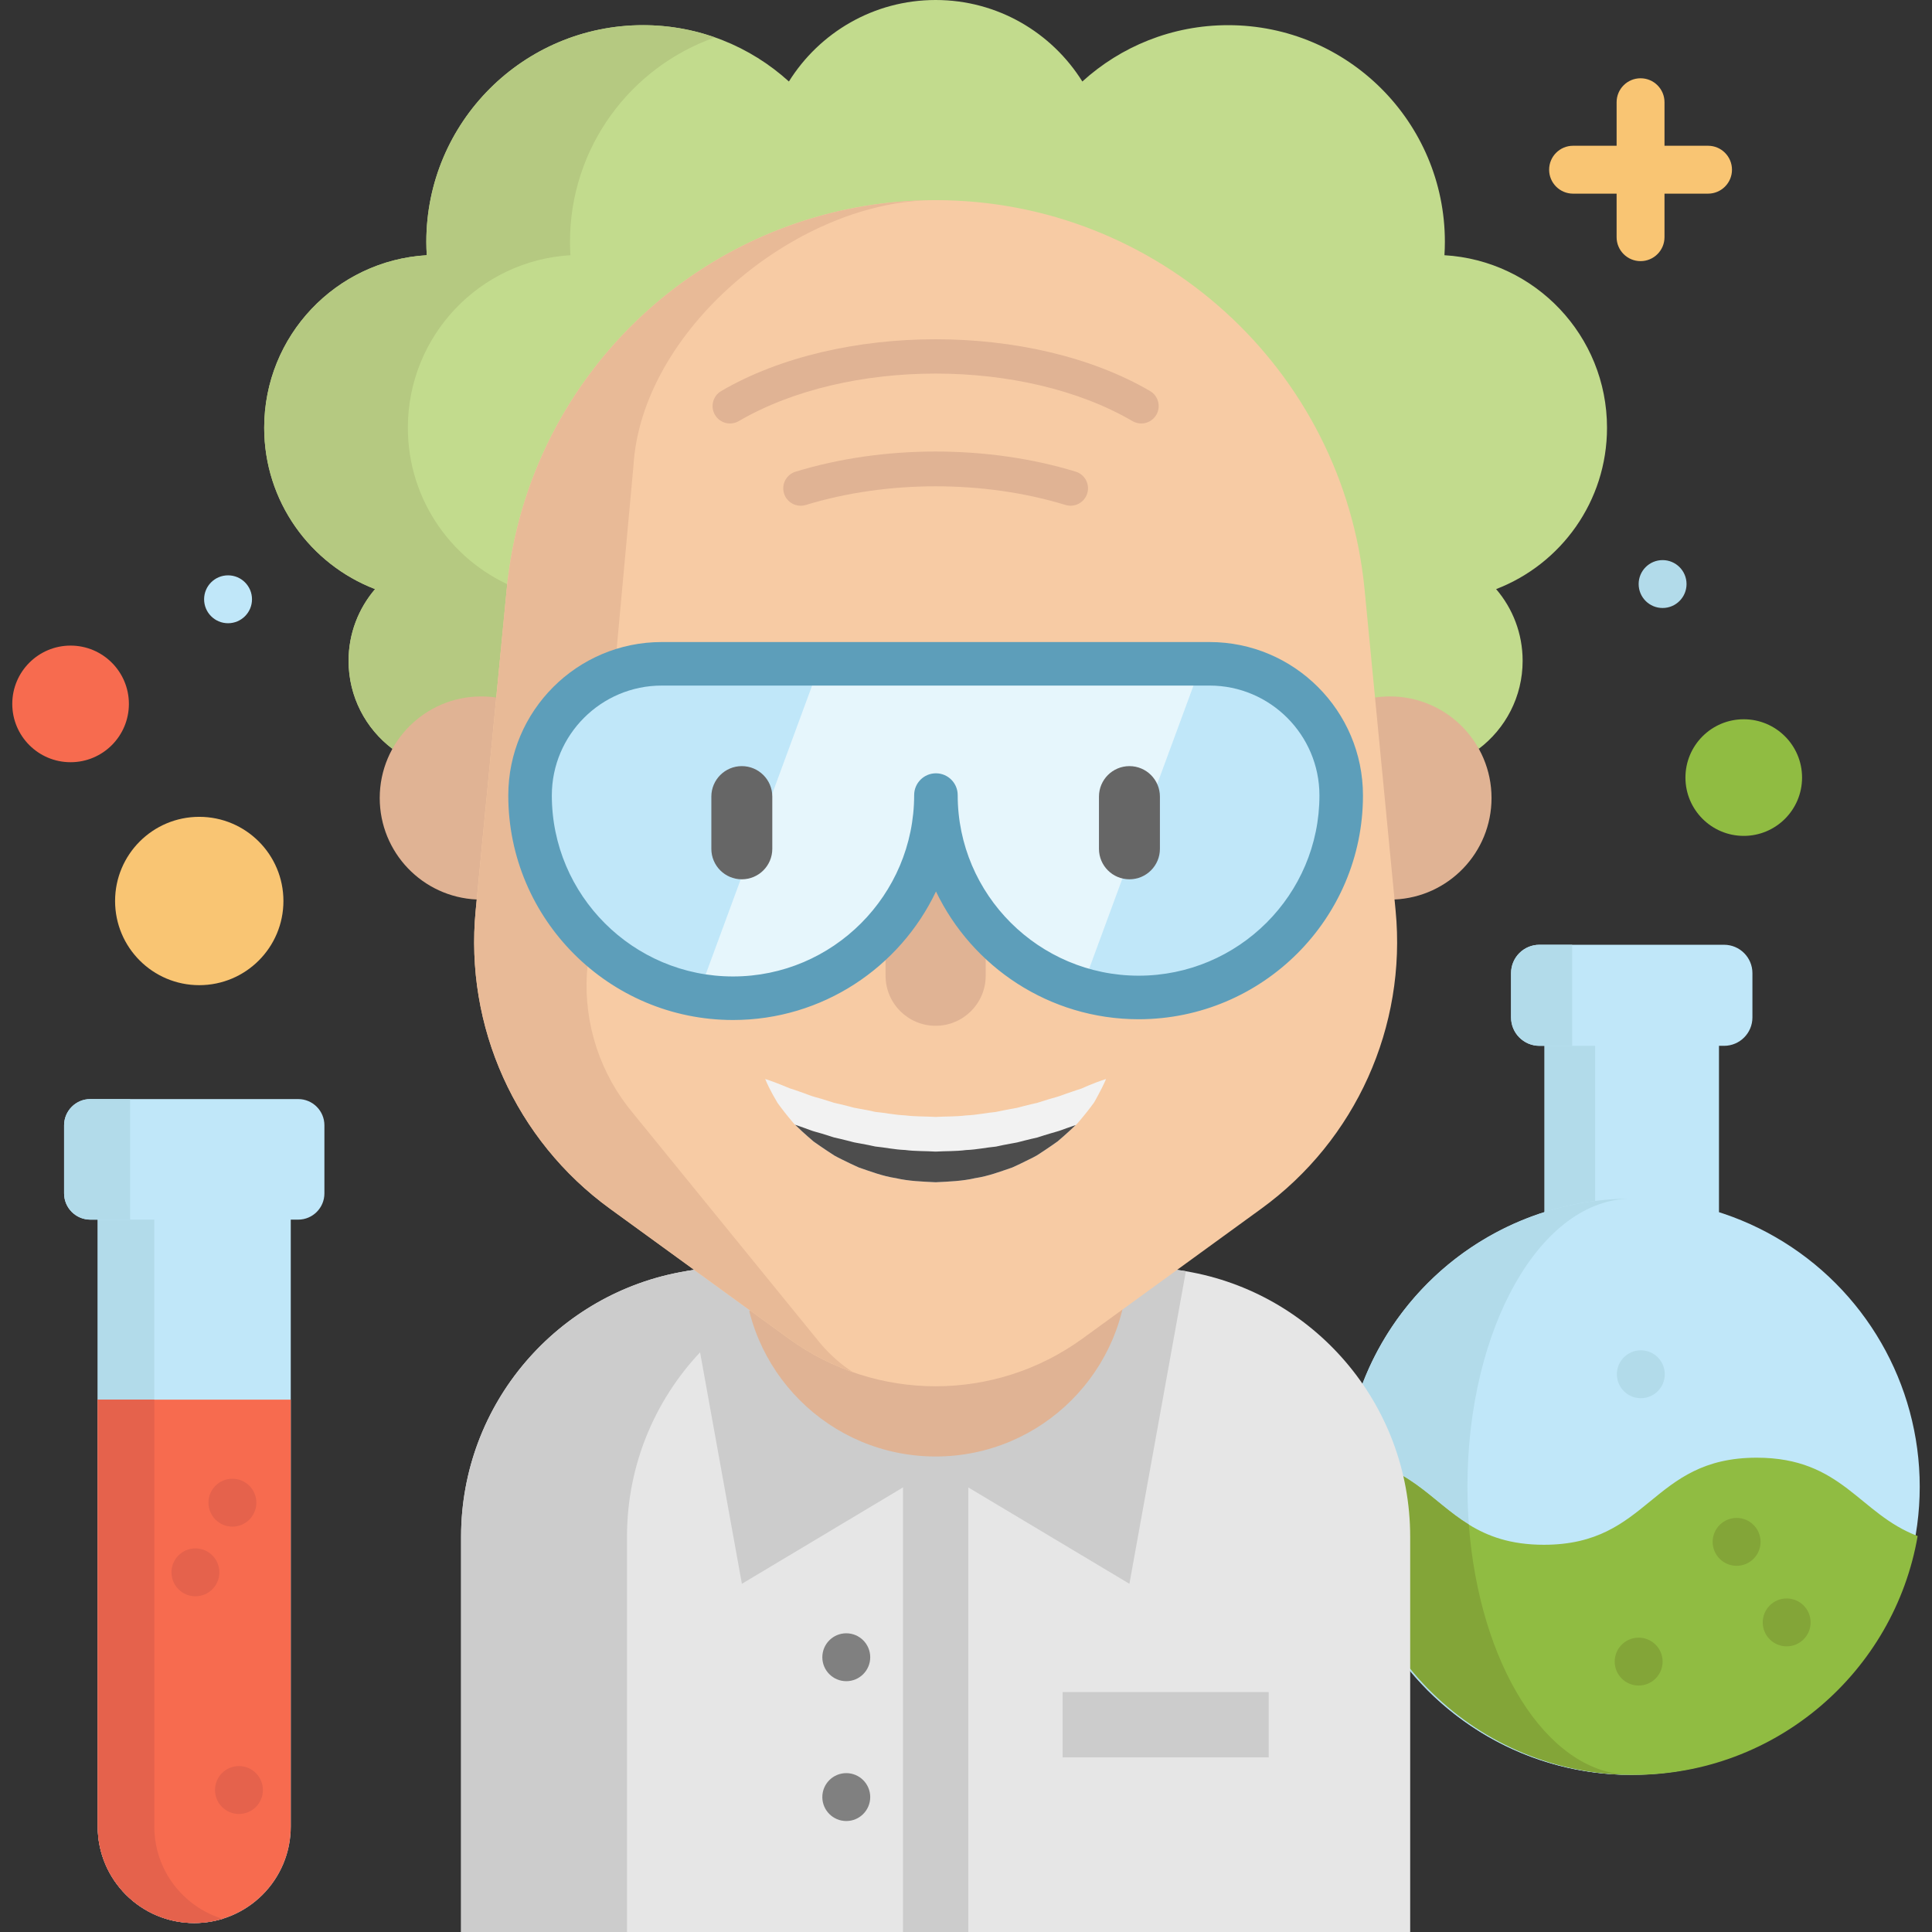
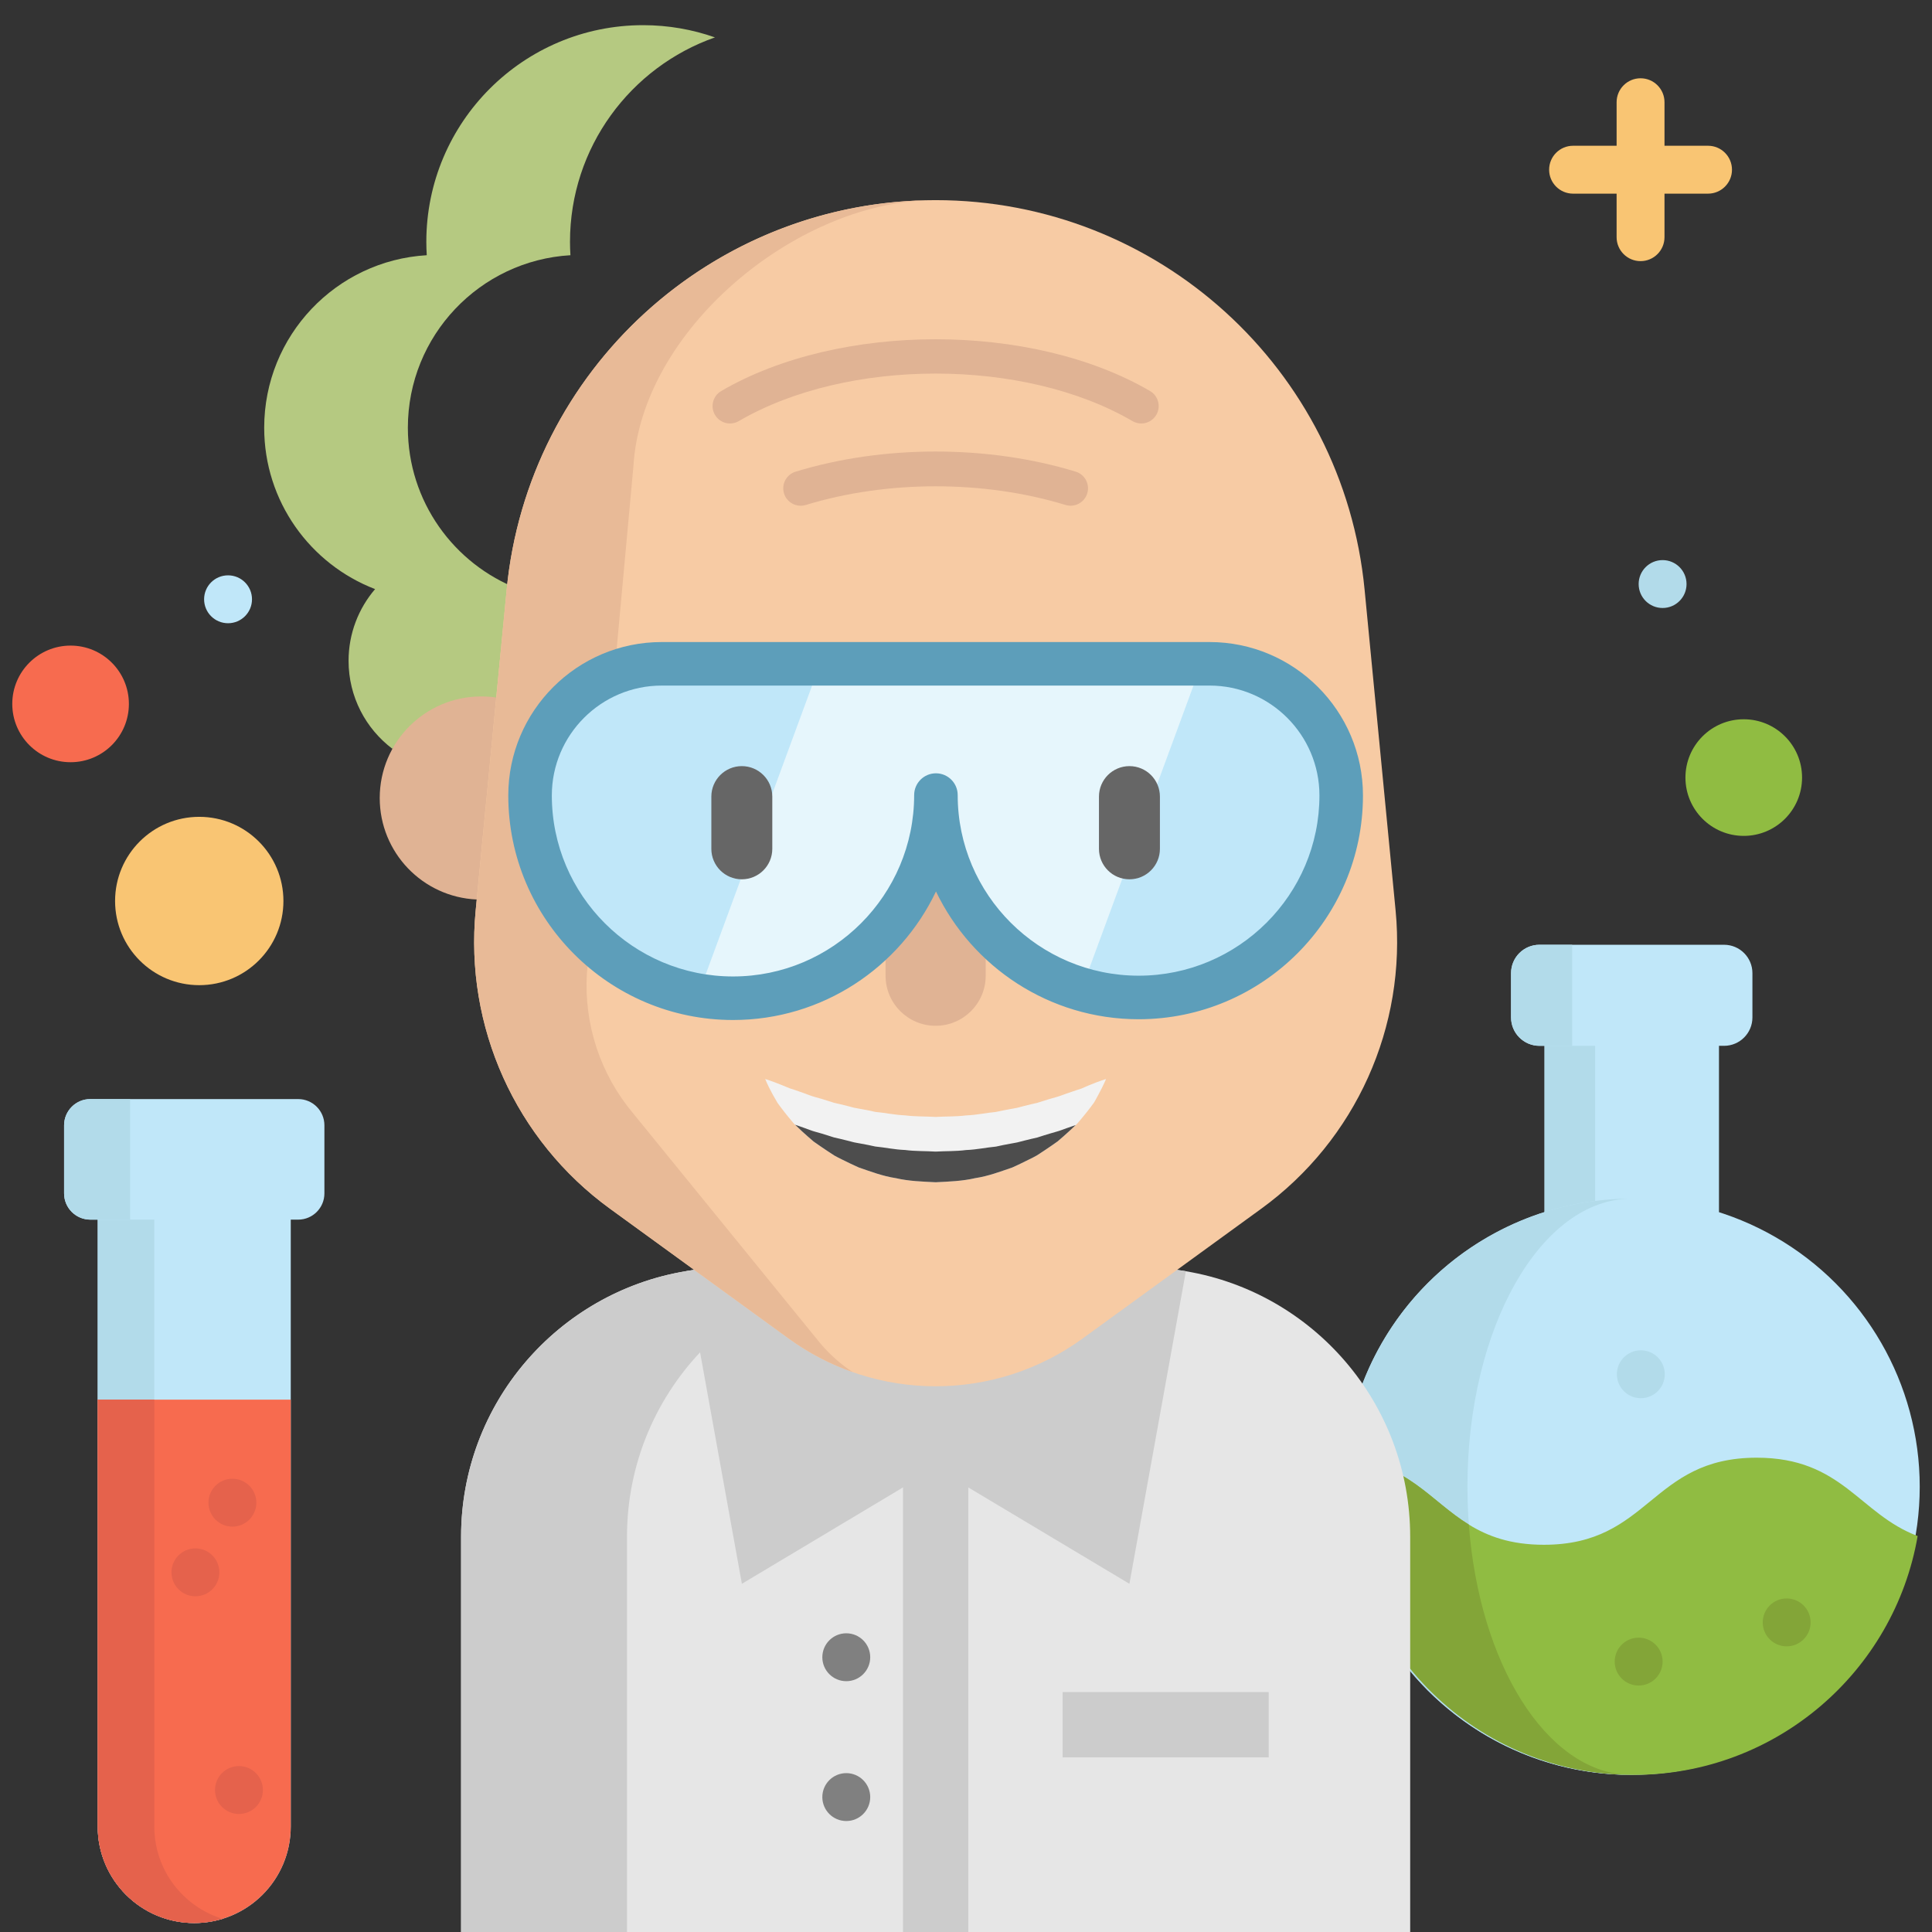
<svg xmlns="http://www.w3.org/2000/svg" version="1.1" id="Layer_1" x="0px" y="0px" viewBox="0 0 512 512" style="enable-background:new 0 0 512 512;" xml:space="preserve">
  <rect x="0" y="0" width="512" height="512" fill="#333333" stroke="none" />
  <circle style="fill:#F9C573;" cx="52.804" cy="238.774" r="22.306" />
  <circle style="fill:#F76B4F;" cx="18.705" cy="186.543" r="15.453" />
  <circle style="fill:#90BC42;" cx="462.112" cy="206.065" r="15.453" />
  <rect x="409.315" y="270.157" style="fill:#C0E7F9;" width="46.232" height="55.381" />
  <rect x="409.315" y="270.157" style="fill:#B2DBEA;" width="13.414" height="55.381" />
  <circle style="fill:#C0E7F9;" cx="432.391" cy="394.003" r="76.357" />
  <path style="fill:#B2DBEA;" d="M388.885,394.007c0-42.171,19.479-76.356,43.509-76.356c-42.171,0-76.356,34.185-76.356,76.356  s34.185,76.356,76.356,76.356C408.364,470.362,388.885,436.177,388.885,394.007z" />
  <path style="fill:#90BC42;" d="M508.197,407.064c-6.196,35.952-37.532,63.296-75.249,63.296c-0.427,0-0.854,0-1.281-0.012  c-0.138,0-0.265-0.012-0.392-0.012c-41.398-0.888-74.684-34.717-74.684-76.334c0-2.538,0.127-5.042,0.369-7.511  c16.13,1.465,22.083,11.249,32.294,17.537c5.03,3.104,11.088,5.354,19.891,5.354c28.198,0,28.198-23.076,56.408-23.076  C488.225,386.308,492.667,401.214,508.197,407.064z" />
  <path style="fill:#C0E7F9;" d="M77.054,321.488v162.556c0,7.061-2.861,13.465-7.488,18.091c-4.627,4.627-11.019,7.488-18.091,7.488  c-14.122,0-25.579-11.445-25.579-25.579V321.488H77.054z" />
  <path style="fill:#B2DBEA;" d="M40.894,484.044V321.488H25.895v162.556c0,14.134,11.457,25.579,25.579,25.579  c2.612,0,5.131-0.392,7.503-1.118C48.512,505.301,40.894,495.568,40.894,484.044z" />
  <path style="fill:#83A538;" d="M431.275,470.337c-41.398-0.888-74.684-34.717-74.684-76.334c0-2.538,0.127-5.042,0.369-7.511  c16.13,1.465,22.083,11.249,32.294,17.537C392.012,440.823,409.688,469.379,431.275,470.337z" />
-   <path style="fill:#C2DB8D;" d="M425.875,113.359c0,19.51-12.195,36.159-29.387,42.759c4.384,5.111,7.026,11.745,7.026,19.003  c0,9.53-4.557,17.987-11.607,23.318c-4.592-8.273-283.321-8.273-287.913,0c-7.061-5.33-11.619-13.788-11.619-23.318  c0-7.257,2.654-13.891,7.027-19.003c-17.18-6.6-29.387-23.249-29.387-42.759c0-24.391,19.06-44.317,43.082-45.724  c-0.069-1.165-0.115-2.342-0.115-3.531c0-31.717,25.718-57.435,57.447-57.435c14.872,0,28.429,5.654,38.64,14.93  C217.157,8.642,231.545,0,247.951,0s30.794,8.642,38.882,21.599c10.199-9.276,23.756-14.93,38.64-14.93  c31.717,0,57.435,25.718,57.435,57.435c0,1.188-0.046,2.365-0.115,3.531C406.826,69.042,425.875,88.968,425.875,113.359z" />
  <path style="fill:#B5C981;" d="M159.664,188.816c9.602-3.034-26.562-27.587-22.189-32.698c-17.18-6.6-29.387-23.249-29.387-42.759  c0-24.391,19.06-44.317,43.082-45.724c-0.069-1.165-0.115-2.342-0.115-3.531c0-25.047,16.044-46.34,38.416-54.194  c-5.962-2.094-12.367-3.241-19.042-3.241c-31.729,0-57.447,25.718-57.447,57.435c0,1.188,0.046,2.365,0.115,3.531  c-24.022,1.408-43.082,21.333-43.082,45.724c0,19.51,12.207,36.159,29.387,42.759c-4.373,5.111-7.027,11.745-7.027,19.003  c0,9.53,4.557,17.987,11.619,23.318c0.958-1.725,13.848-3.091,33.683-4.096C133.18,189.206,152.64,191.035,159.664,188.816z" />
  <g>
    <path style="fill:#E0B394;" d="M126.326,238.374c-14.307-0.635-25.695-12.438-25.695-26.895c0-14.861,12.045-26.918,26.918-26.918   c1.338,0,2.654,0.092,3.946,0.288l18.362,29.879L126.326,238.374z" />
-     <path style="fill:#E0B394;" d="M369.565,238.374c14.307-0.635,25.706-12.438,25.706-26.895c0-14.861-12.057-26.918-26.929-26.918   c-1.338,0-2.665,0.104-3.946,0.288l-21.858,31.079L369.565,238.374z" />
  </g>
  <path style="fill:#E6E6E6;" d="M373.713,407.26V512H122.19V407.26c0-35.352,25.706-64.704,59.454-70.369  c3.877-0.658,7.846-0.992,11.907-0.992h108.813c4.061,0,8.03,0.335,11.907,0.992C348.007,342.556,373.713,371.908,373.713,407.26z" />
  <g>
    <rect x="239.306" y="380.919" style="fill:#CCCCCC;" width="17.307" height="131.081" />
    <path style="fill:#CCCCCC;" d="M314.27,336.891l-14.964,82.83l-51.355-30.714l-51.343,30.714l-14.964-82.83   c3.877-0.658,7.846-0.992,11.907-0.992h108.813C306.425,335.899,310.394,336.234,314.27,336.891z" />
  </g>
-   <path style="fill:#E0B394;" d="M298.869,228.985v106.087c0,28.116-22.796,50.913-50.913,50.913  c-28.124,0-50.913-22.796-50.913-50.913V215.141" />
  <path style="fill:#CCCCCC;" d="M237.515,335.902H193.55c-39.408,0-71.356,31.947-71.356,71.356V512h43.966V407.259  C166.159,367.849,198.107,335.902,237.515,335.902z" />
  <path style="fill:#F7CBA4;" d="M209.011,354.726l-47.361-34.41c-25.028-18.184-38.567-48.253-35.592-79.046l8.215-85.008  c5.658-58.548,54.859-103.224,113.679-103.224l0,0c58.821,0,108.021,44.675,113.679,103.224l8.215,85.008  c2.976,30.793-10.563,60.862-35.592,79.046l-47.361,34.41C263.673,371.596,232.231,371.596,209.011,354.726z" />
  <path style="fill:#E8BA97;" d="M155.531,258.023c-0.796,13.465,3.588,26.71,12.265,37.036l49.5,60.827  c2.584,3.081,5.515,5.665,8.688,7.73c-5.953-2.077-11.676-5.054-16.972-8.896l-47.363-34.406  c-25.025-18.184-38.559-48.251-35.582-79.045l8.203-85.01c5.607-57.977,53.904-102.352,111.974-103.194  c-35.767,0.865-76.268,34.579-78.38,70.484L155.531,258.023z" />
  <path style="fill:#E0B394;" d="M261.22,221.202v37.374c0,7.326-5.942,13.268-13.268,13.268c-3.657,0-6.98-1.488-9.38-3.888  c-2.4-2.4-3.888-5.711-3.888-9.38v-39.763" />
  <path style="fill:#C0E7F9;" d="M354.283,210.807c0,29.664-23.999,53.512-53.662,53.535h-0.035c-4.869,0-9.588-0.646-14.065-1.869  c-22.845-6.161-39.644-26.975-39.644-51.77c0,14.838-6.023,28.302-15.749,38.04c-9.738,9.761-23.179,15.795-38.017,15.795  c-2.781,0-5.515-0.208-8.192-0.623c-11.572-1.765-21.922-7.211-29.837-15.114c-9.749-9.726-15.772-23.156-15.772-37.994  c0-19.268,15.622-34.89,34.89-34.89h145.191c9.634,0,18.357,3.9,24.668,10.222C350.384,192.45,354.283,201.173,354.283,210.807z" />
  <path style="fill:#E6F6FC;" d="M318.412,175.916l-31.89,86.556c-22.845-6.161-39.644-26.975-39.644-51.77  c0,14.838-6.023,28.302-15.749,38.04c-9.738,9.761-23.179,15.795-38.017,15.795c-2.781,0-5.515-0.208-8.192-0.623l32.421-87.999  H318.412z" />
  <g>
    <path style="fill:#666666;" d="M196.59,233.023c-4.46,0-8.076-3.616-8.076-8.076v-13.841c0-4.46,3.616-8.076,8.076-8.076   c4.461,0,8.076,3.616,8.076,8.076v13.841C204.666,229.407,201.05,233.023,196.59,233.023z" />
    <path style="fill:#666666;" d="M299.314,233.023c-4.46,0-8.076-3.616-8.076-8.076v-13.841c0-4.46,3.616-8.076,8.076-8.076   c4.461,0,8.076,3.616,8.076,8.076v13.841C307.39,229.407,303.774,233.023,299.314,233.023z" />
  </g>
  <path style="fill:#F9C573;" d="M452.647,38.627H441.11V27.09c0-3.505-2.842-6.346-6.346-6.346c-3.504,0-6.346,2.841-6.346,6.346  v11.538H416.88c-3.504,0-6.346,2.841-6.346,6.346s2.842,6.346,6.346,6.346h11.538v11.538c0,3.505,2.842,6.346,6.346,6.346  c3.504,0,6.346-2.841,6.346-6.346V51.319h11.538c3.504,0,6.346-2.841,6.346-6.346S456.151,38.627,452.647,38.627z" />
  <path style="fill:#5D9EBA;" d="M194.264,270.311c-32.843,0-59.563-26.695-59.563-59.506c0-22.419,18.239-40.658,40.658-40.658  h145.184c22.419,0,40.658,18.239,40.658,40.658c0,32.678-26.642,59.268-59.4,59.304c-0.006,0-0.012,0-0.021,0  c-0.016,0-0.027,0-0.043,0c-0.007,0-0.014,0-0.021,0c-23.635-0.025-44.09-13.871-53.669-33.859  C238.478,256.371,217.966,270.311,194.264,270.311z M175.36,181.684c-16.057,0-29.12,13.063-29.12,29.12  c0,26.45,21.543,47.968,48.025,47.968c26.464,0,47.996-21.563,47.997-48.069c0-3.186,2.583-5.769,5.769-5.769l0,0  c3.186,0,5.769,2.583,5.769,5.769c0,26.387,21.513,47.855,47.961,47.866c26.417-0.01,47.905-21.434,47.905-47.766  c0-16.057-13.063-29.12-29.12-29.12H175.36V181.684z" />
  <g>
    <path style="fill:#E0B394;" d="M302.443,112.228c-0.79,0-1.591-0.203-2.323-0.63c-28.769-16.796-75.572-16.796-104.338,0   c-2.201,1.284-5.027,0.542-6.312-1.659c-1.285-2.201-0.543-5.027,1.658-6.312c31.332-18.293,82.314-18.293,113.646,0   c2.201,1.285,2.944,4.111,1.659,6.312C305.575,111.409,304.031,112.228,302.443,112.228z" />
    <path style="fill:#E0B394;" d="M212.183,134.03c-1.975,0-3.803-1.277-4.411-3.265c-0.746-2.437,0.624-5.018,3.061-5.764   c23.234-7.118,50.985-7.121,74.236-0.012c2.437,0.745,3.809,3.325,3.063,5.763c-0.745,2.437-3.323,3.81-5.763,3.064   c-21.556-6.592-47.289-6.588-68.833,0.012C213.085,133.964,212.631,134.03,212.183,134.03z" />
  </g>
  <path style="fill:#F76B4F;" d="M77.054,370.916v113.128c0,7.061-2.861,13.465-7.488,18.091c-4.627,4.627-11.019,7.488-18.091,7.488  c-14.122,0-25.579-11.445-25.579-25.579V370.916L77.054,370.916L77.054,370.916z" />
  <rect x="281.603" y="448.415" style="fill:#CCCCCC;" width="54.608" height="17.307" />
  <path style="fill:#C0E7F9;" d="M55.093,323.216H23.937c-3.84,0-6.954-3.113-6.954-6.954v-18.044c0-3.84,3.113-6.954,6.954-6.954  h55.081c3.84,0,6.954,3.113,6.954,6.954v18.044c0,3.84-3.113,6.954-6.954,6.954H68.995H55.093z" />
  <path style="fill:#B2DBEA;" d="M26.649,323.216h-2.711c-3.84,0-6.954-3.113-6.954-6.954v-18.044c0-3.84,3.113-6.954,6.954-6.954  h10.542v31.95h-4.306h-3.525V323.216z" />
  <g>
    <path style="fill:#E5624C;" d="M40.894,484.044V370.916H25.895v113.128c0,14.134,11.457,25.579,25.579,25.579   c2.612,0,5.131-0.392,7.503-1.118C48.512,505.301,40.894,495.568,40.894,484.044z" />
    <circle style="fill:#E5624C;" cx="61.59" cy="398.226" r="6.346" />
  </g>
  <circle style="fill:#C0E7F9;" cx="60.436" cy="158.817" r="6.346" />
-   <circle style="fill:#83A538;" cx="460.22" cy="408.61" r="6.346" />
  <g>
    <circle style="fill:#B2DBEA;" cx="434.837" cy="364.19" r="6.346" />
    <circle style="fill:#B2DBEA;" cx="440.605" cy="154.779" r="6.346" />
  </g>
  <g>
    <circle style="fill:#808080;" cx="224.272" cy="439.185" r="6.346" />
    <circle style="fill:#808080;" cx="224.272" cy="476.244" r="6.346" />
  </g>
  <g>
    <circle style="fill:#83A538;" cx="473.488" cy="429.955" r="6.346" />
    <circle style="fill:#83A538;" cx="434.26" cy="440.339" r="6.346" />
  </g>
  <g>
    <circle style="fill:#E5624C;" cx="63.324" cy="474.375" r="6.346" />
    <circle style="fill:#E5624C;" cx="51.786" cy="416.686" r="6.346" />
  </g>
  <path style="fill:#C0E7F9;" d="M456.892,250.373h-48.927c-4.151,0-7.518,3.366-7.518,7.518v11.745c0,4.151,3.366,7.518,7.518,7.518  h48.927c4.151,0,7.518-3.366,7.518-7.518v-11.745C464.409,253.739,461.043,250.373,456.892,250.373z" />
  <path style="fill:#B2DBEA;" d="M416.641,250.373h-8.676c-4.151,0-7.518,3.366-7.518,7.518v11.745c0,4.151,3.366,7.518,7.518,7.518  h8.676V250.373z" />
  <path style="fill:#F2F2F2;" d="M293.116,285.952c0,0-0.658,1.615-2.042,4.165c-0.335,0.658-0.727,1.35-1.165,2.1  c-0.519,0.738-1.119,1.488-1.765,2.331c-0.646,0.842-1.385,1.696-2.169,2.642c-0.277,0.358-0.577,0.658-0.9,0.969  c-0.115,0.115-0.242,0.231-0.369,0.346c-0.45,0.415-0.911,0.854-1.385,1.292c-0.946,0.888-1.973,1.765-3.046,2.688  c-1.131,0.831-2.342,1.615-3.588,2.469c-0.623,0.427-1.269,0.842-1.927,1.258c-0.658,0.392-1.361,0.715-2.077,1.073  c-1.408,0.715-2.873,1.408-4.384,2.1c-3.115,1.061-6.357,2.308-9.819,2.827c-3.415,0.796-6.98,0.923-10.534,1.096  c-3.554-0.173-7.119-0.288-10.534-1.085c-3.461-0.519-6.703-1.765-9.819-2.827c-1.511-0.681-2.977-1.373-4.396-2.088  c-0.704-0.358-1.408-0.681-2.077-1.073c-0.646-0.427-1.292-0.831-1.915-1.258c-1.246-0.854-2.469-1.65-3.6-2.469  c-1.073-0.923-2.088-1.811-3.046-2.688c-0.473-0.45-0.923-0.877-1.373-1.304c-0.162-0.15-0.323-0.3-0.485-0.45  c-0.277-0.277-0.542-0.542-0.773-0.854c-0.75-0.911-1.477-1.754-2.111-2.584c-0.623-0.842-1.235-1.581-1.742-2.319  c-0.462-0.785-0.888-1.5-1.246-2.158c-1.442-2.631-2.042-4.2-2.042-4.2s1.708,0.519,4.338,1.581  c0.669,0.254,1.361,0.565,2.134,0.877c0.819,0.242,1.661,0.554,2.561,0.854c0.911,0.3,1.823,0.669,2.792,1.015  c0.958,0.369,2.042,0.611,3.115,0.935c1.073,0.312,2.146,0.692,3.265,1.027c1.165,0.254,2.331,0.554,3.531,0.842  c0.6,0.138,1.188,0.312,1.788,0.473c0.612,0.138,1.246,0.219,1.869,0.346c1.258,0.219,2.515,0.473,3.773,0.761  c2.619,0.242,5.204,0.819,7.903,0.923c2.665,0.346,5.388,0.254,8.088,0.415c2.711-0.162,5.434-0.058,8.1-0.404  c2.7-0.092,5.284-0.681,7.903-0.923c1.258-0.277,2.515-0.531,3.773-0.75c0.623-0.127,1.258-0.208,1.869-0.346  c0.6-0.173,1.2-0.335,1.788-0.473c1.2-0.288,2.365-0.6,3.531-0.842c1.131-0.335,2.204-0.715,3.277-1.027  c1.061-0.323,2.169-0.577,3.092-0.935c0.946-0.323,1.835-0.681,2.734-0.958c0.888-0.3,1.719-0.6,2.538-0.842  c0.808-0.346,1.523-0.681,2.204-0.946C291.443,286.437,293.116,285.952,293.116,285.952z" />
  <path style="fill:#4D4D4D;" d="M285.074,298.159c-0.115,0.115-0.242,0.231-0.369,0.346c-0.45,0.415-0.911,0.854-1.385,1.292  c-0.946,0.888-1.973,1.765-3.046,2.688c-1.131,0.831-2.342,1.615-3.588,2.469c-0.623,0.427-1.269,0.842-1.927,1.258  c-0.658,0.392-1.361,0.715-2.077,1.073c-1.408,0.715-2.873,1.408-4.384,2.1c-3.115,1.061-6.357,2.308-9.819,2.827  c-3.415,0.796-6.98,0.923-10.534,1.096c-3.554-0.173-7.119-0.288-10.534-1.085c-3.461-0.519-6.703-1.765-9.819-2.827  c-1.511-0.681-2.977-1.373-4.396-2.088c-0.704-0.358-1.408-0.681-2.077-1.073c-0.646-0.427-1.292-0.831-1.915-1.258  c-1.246-0.854-2.469-1.65-3.6-2.469c-1.073-0.923-2.088-1.811-3.046-2.688c-0.473-0.45-0.923-0.877-1.373-1.304  c-0.162-0.15-0.323-0.3-0.485-0.45c0.369,0.127,0.738,0.254,1.119,0.381c0.911,0.3,1.823,0.658,2.792,1.004  c0.958,0.381,2.042,0.623,3.115,0.946c1.073,0.311,2.146,0.681,3.265,1.027c1.165,0.242,2.331,0.554,3.531,0.842  c0.6,0.138,1.188,0.3,1.788,0.462c0.612,0.138,1.246,0.219,1.869,0.346c1.258,0.219,2.515,0.485,3.773,0.762  c2.619,0.254,5.204,0.831,7.903,0.923c2.665,0.358,5.388,0.254,8.088,0.427c2.711-0.162,5.434-0.058,8.1-0.415  c2.7-0.092,5.284-0.669,7.903-0.911c1.258-0.277,2.515-0.542,3.773-0.762c0.623-0.127,1.258-0.208,1.869-0.346  c0.6-0.162,1.2-0.323,1.788-0.461c1.2-0.288,2.365-0.6,3.531-0.842c1.131-0.346,2.204-0.727,3.277-1.027  c1.061-0.323,2.169-0.588,3.092-0.935c0.946-0.335,1.835-0.681,2.734-0.969C284.37,298.401,284.728,298.274,285.074,298.159z" />
  <g>
</g>
  <g>
</g>
  <g>
</g>
  <g>
</g>
  <g>
</g>
  <g>
</g>
  <g>
</g>
  <g>
</g>
  <g>
</g>
  <g>
</g>
  <g>
</g>
  <g>
</g>
  <g>
</g>
  <g>
</g>
  <g>
</g>
</svg>